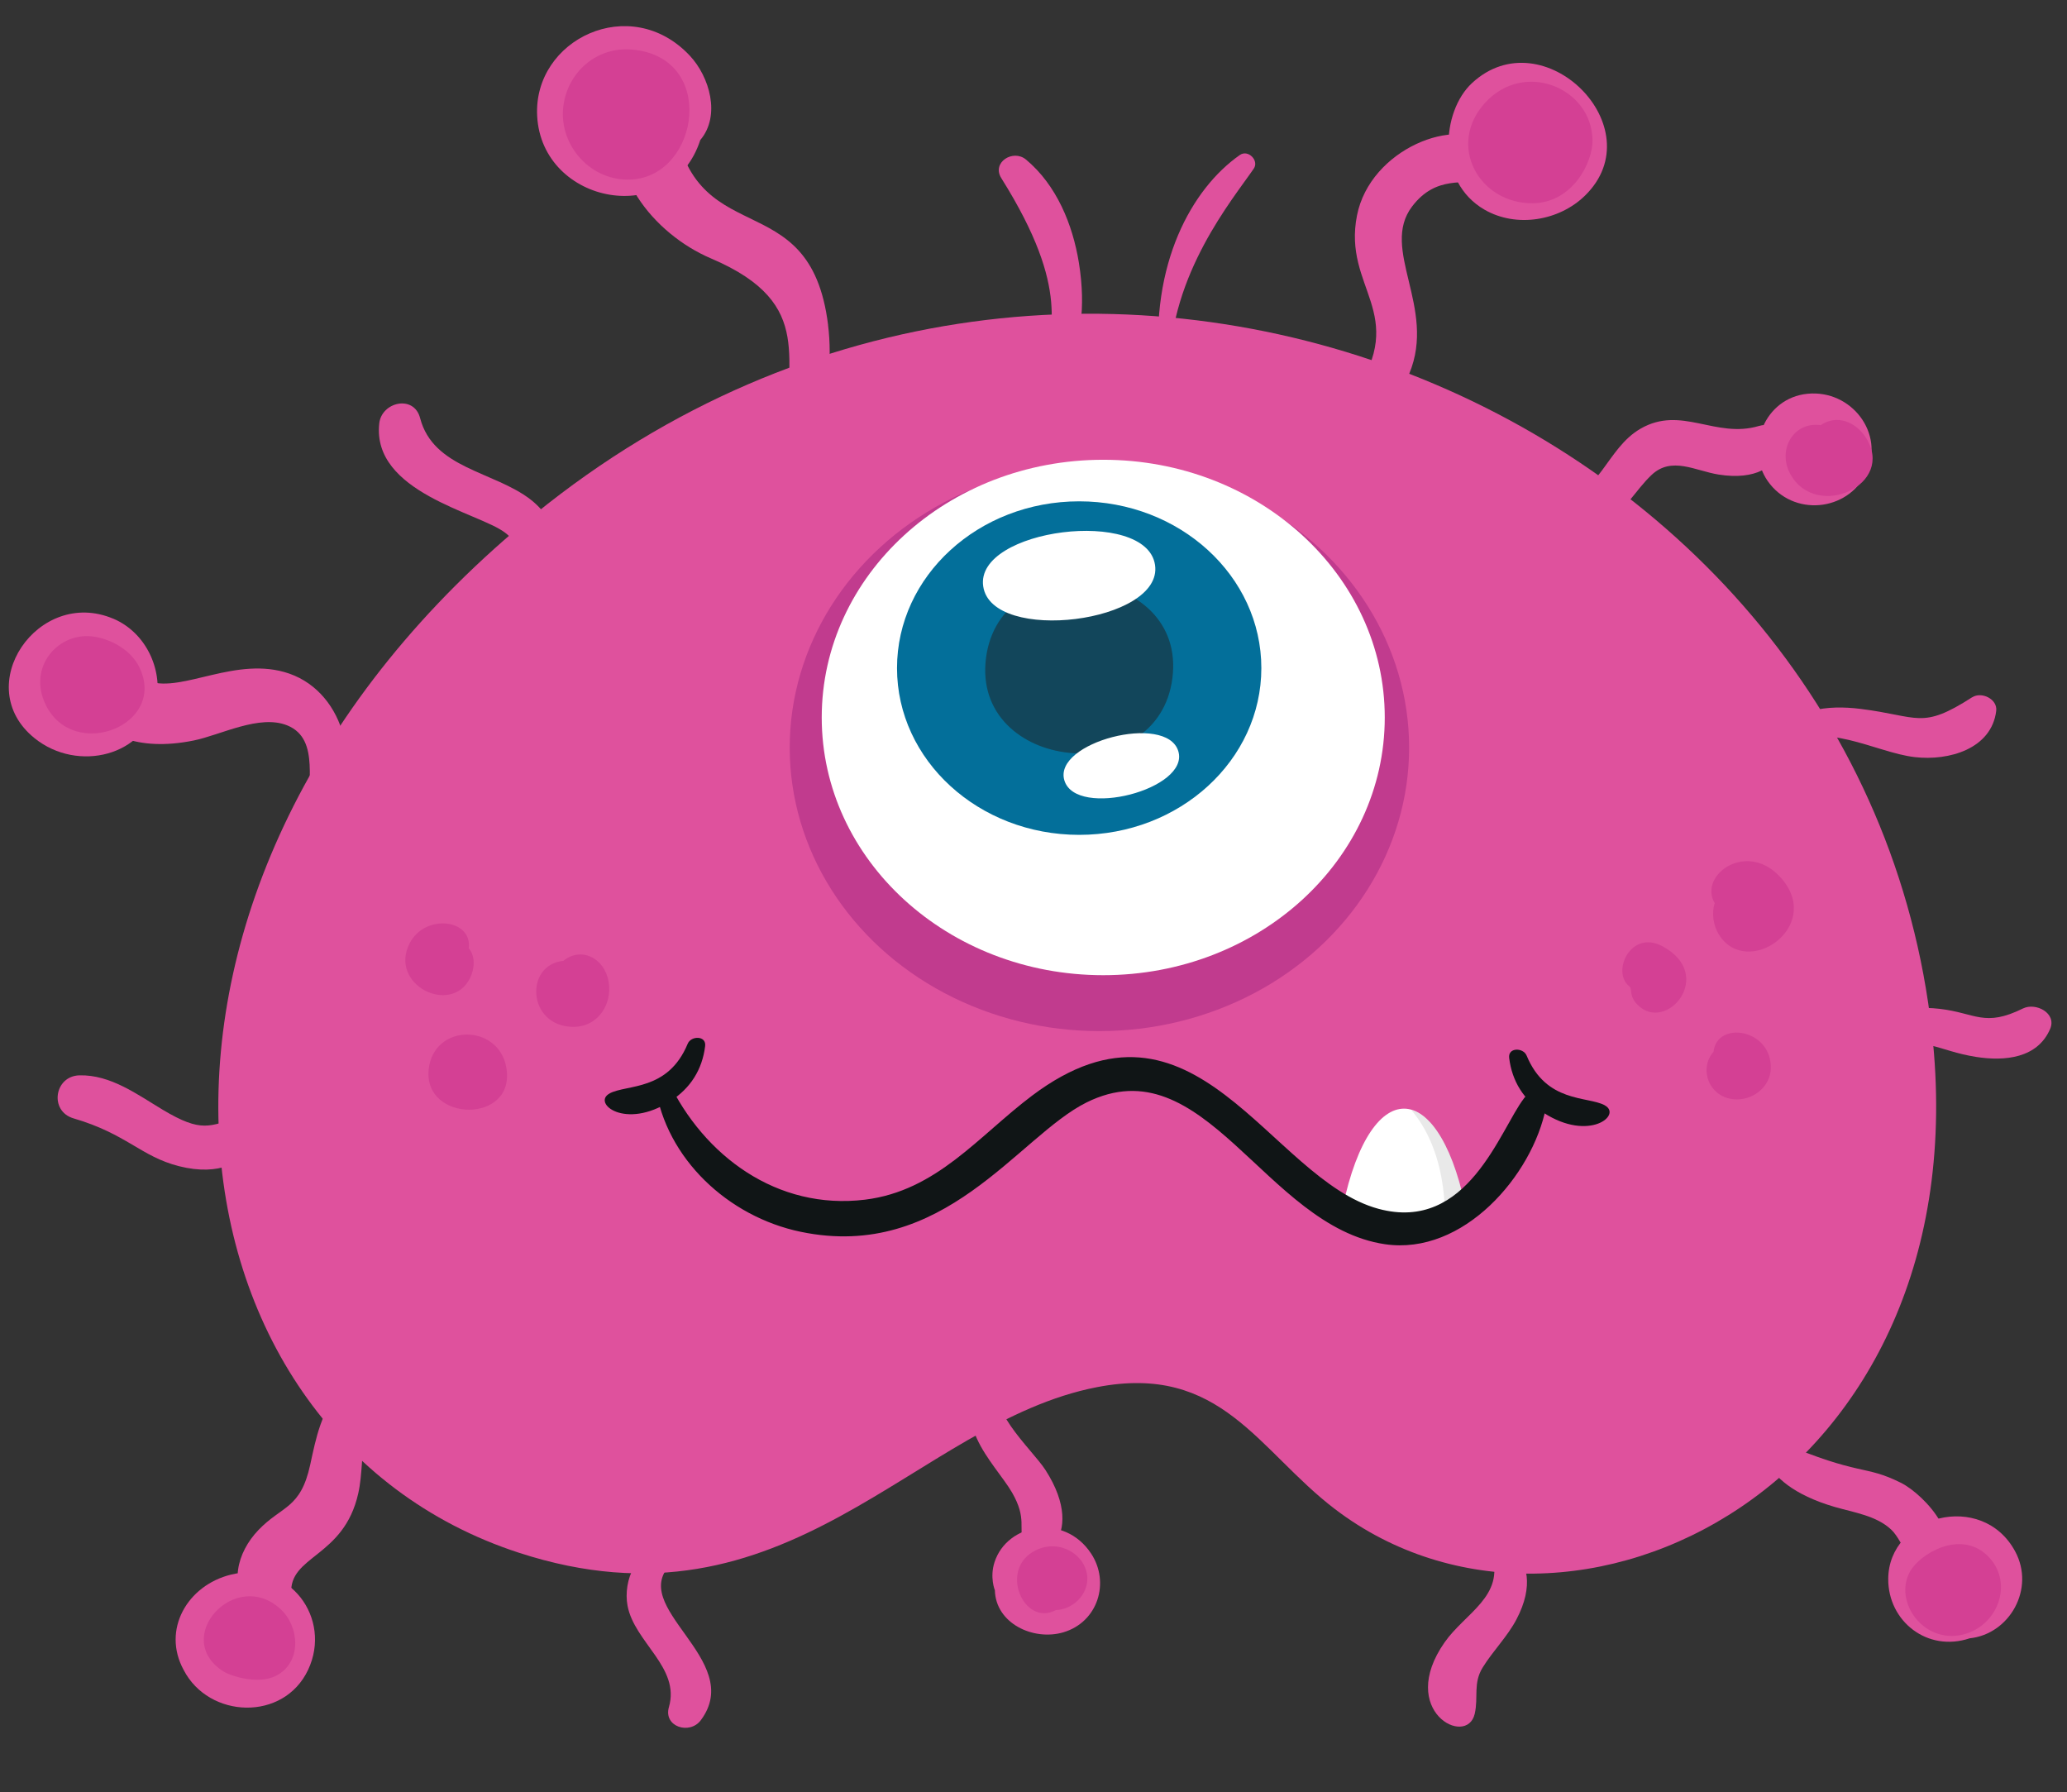
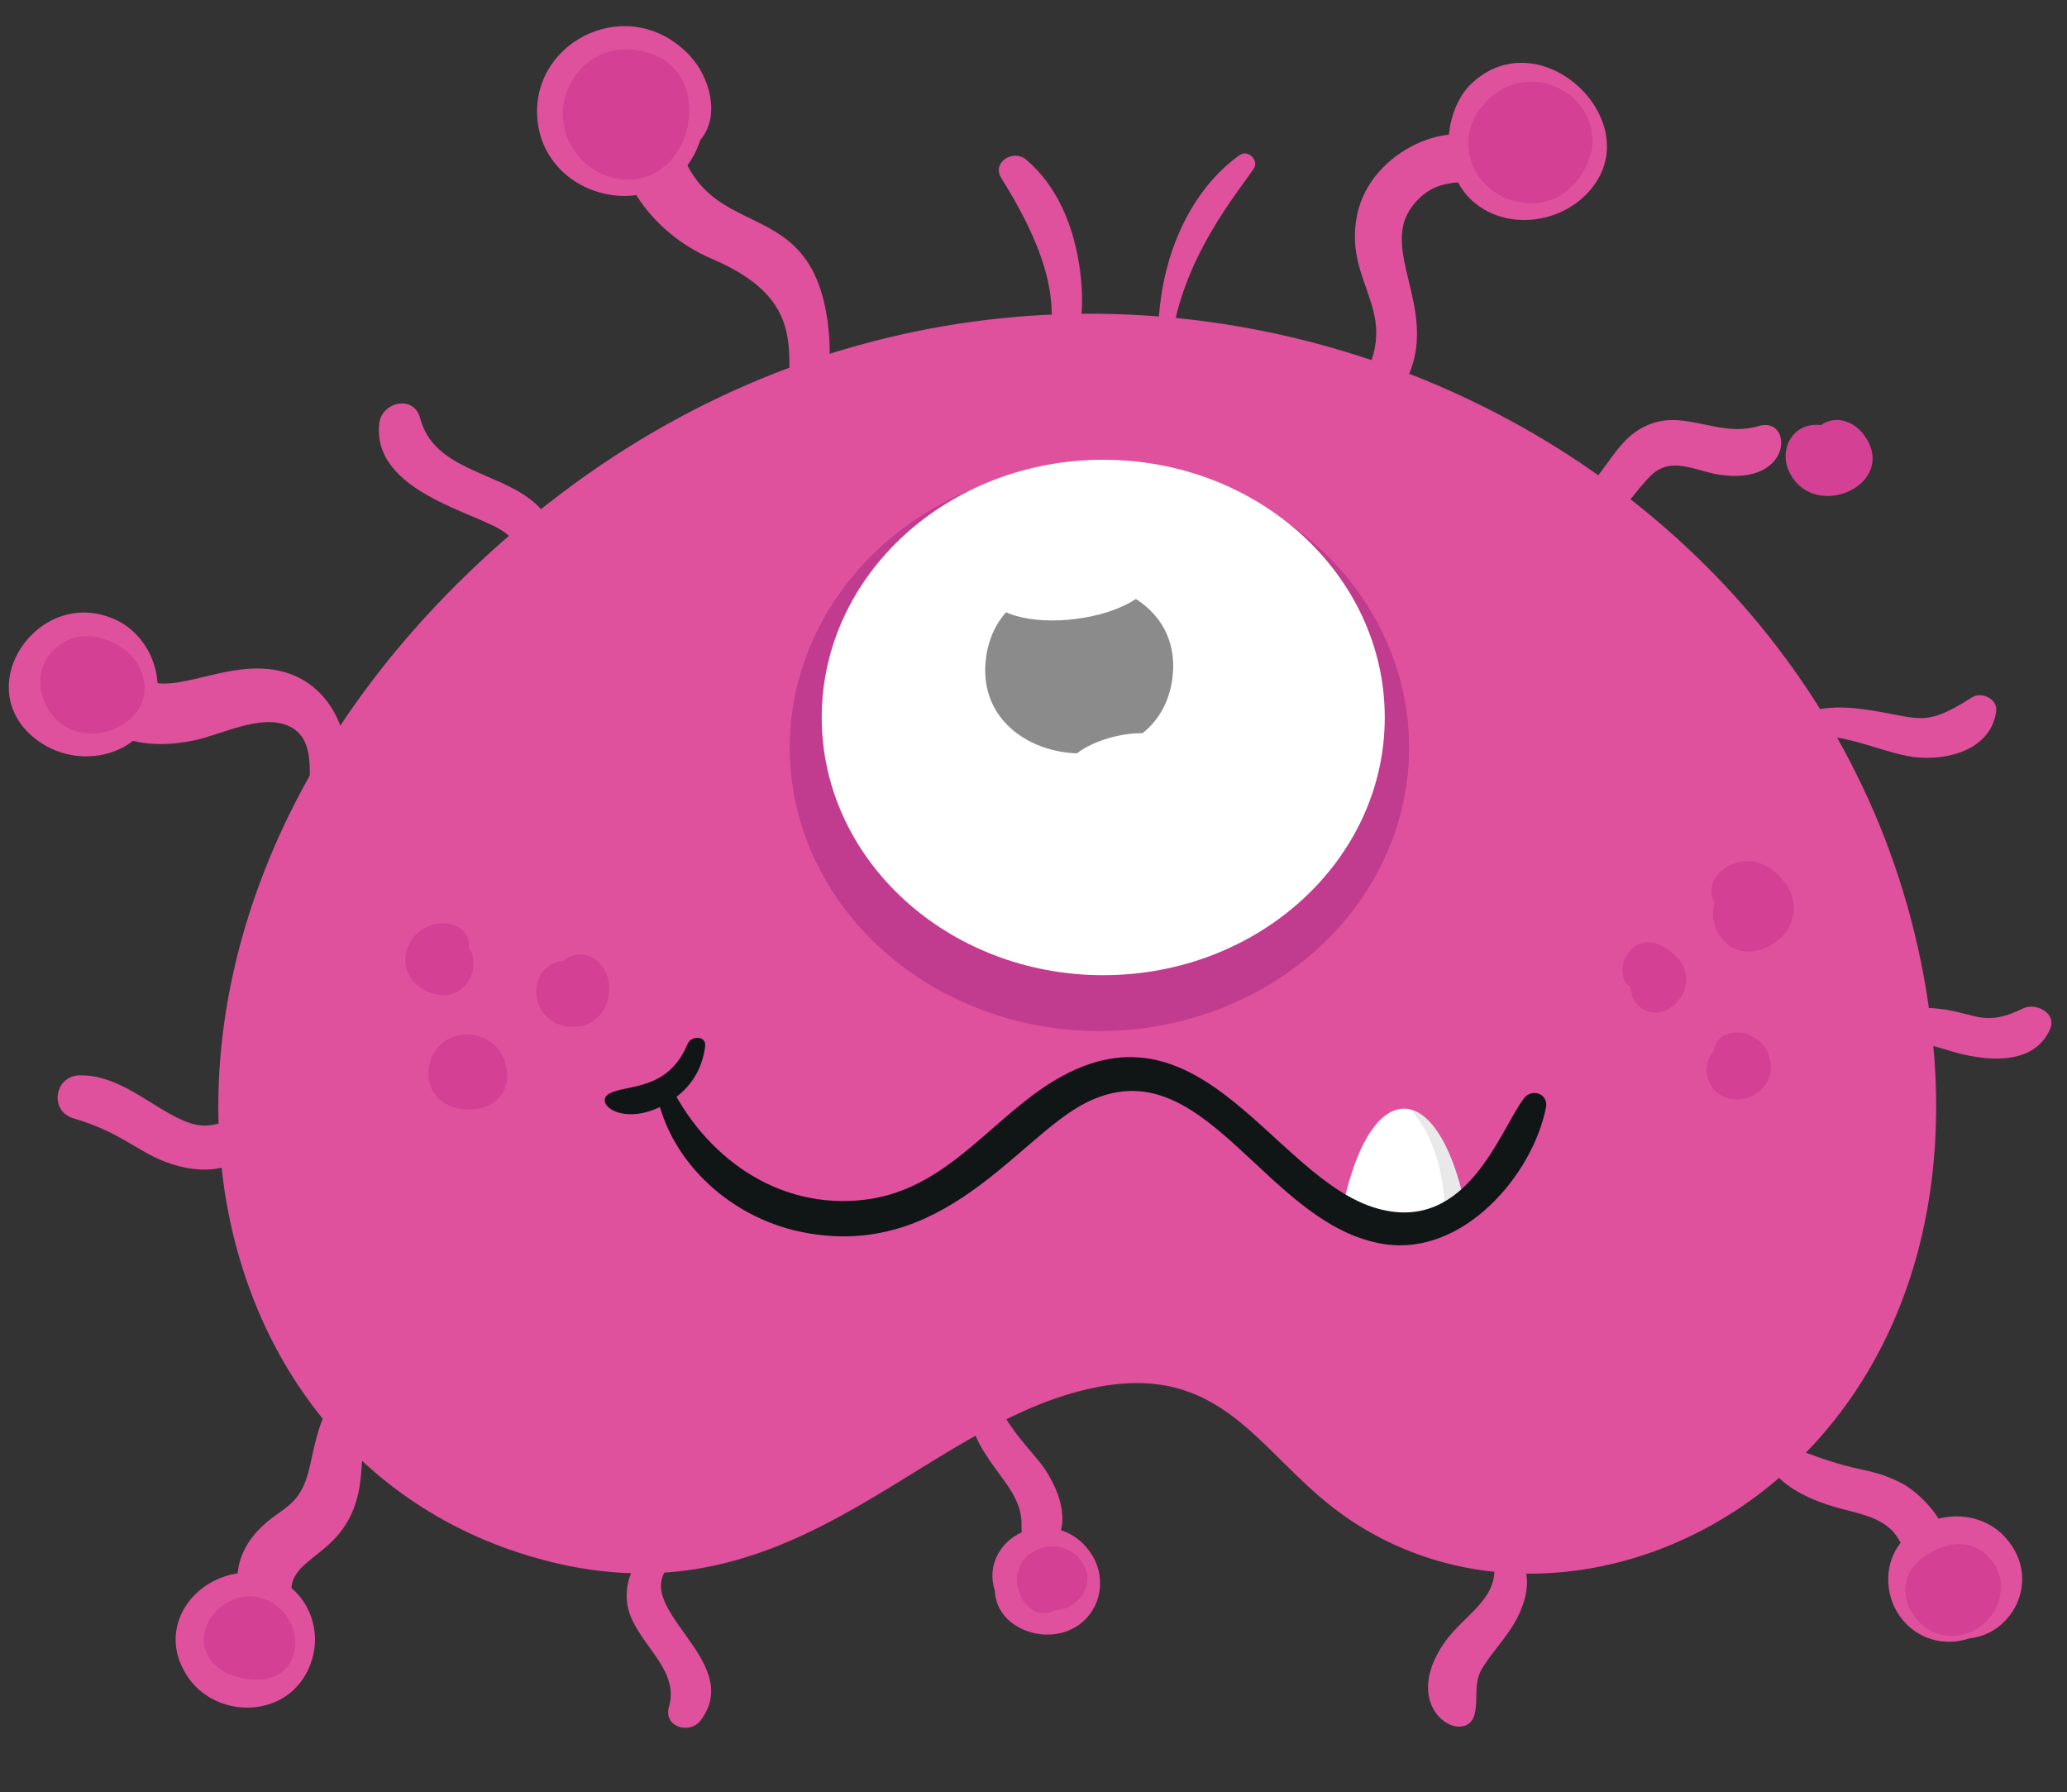
<svg xmlns="http://www.w3.org/2000/svg" id="_圖層_1" data-name="圖層 1" viewBox="0 0 481 417">
  <rect x="0" y="0" width="481" height="417" fill="#333333" stroke="none" />
  <path d="m449.57,240.09C433.48,95.05,250.52,17.31,124.52,119.57c-106.06,86.08-89.03,213.92-3.78,241.69,62.66,20.41,92-30.28,134.52-38.52,28.91-5.6,37.52,14.77,55.42,28.39,54.51,41.47,150.61-5.47,138.89-111.04Z" fill="#df519d" />
  <g>
    <path d="m312.43,281.01c9.21,1.81,18.95,2.53,29.03,2.2-5.77-32.19-22.31-34.39-29.03-2.2Z" fill="#fff" />
    <path d="m328.44,258.29c3.17,3.68,7.78,11.38,7.81,24.99,1.73,0,3.46,0,5.21-.06-1.45-8.08-5.14-22.79-13.02-24.93Z" fill="#231f20" opacity=".1" />
  </g>
  <path d="m192.7,75.59c-4.24-34.05-32.18-15.53-36.16-49.64-.71-6.12-8.58-7.33-10.91-1.44-5.9,14.96,6.49,29.95,19.83,35.62,25.32,10.76,15.76,24.55,18.95,39.96.42,2.02,3.48,2.3,4.45.57,3.99-7.11,4.82-17.14,3.83-25.06Z" fill="#df519d" />
  <path d="m160.5,12.93c-13.81-14.69-36.44-3.77-35.5,14.05,1.08,20.6,31.21,26.38,37.96,5.6,4.79-5.64,2.18-14.72-2.46-19.65Z" fill="#df519d" />
  <path d="m347.23,33.93c-8.22-7.27-28.39.75-31.45,16.19-3.37,17.02,12.13,22.6-.68,41.56-2.37,3.51,8.21,6.39,12.85-4.77,6.38-15.34-6.9-28.94.65-38.87,5.63-7.41,12.22-4.87,16.51-6.26,3.25-1.05,4.95-5.35,2.12-7.85Z" fill="#df519d" />
  <path d="m255.09,80.33c-.64-2.62-5.21-2.07-5.08,1.08.17,4.02,6.2,3.71,5.08-1.08Z" fill="#df519d" />
  <path d="m342.54,19.33c-7.1,6.59-8.39,22.96,2.94,29.47,7.41,4.26,17.35,2.59,23.36-3.29,16.17-15.81-9.76-41.53-26.3-26.18Z" fill="#df519d" />
  <path d="m251.06,61.12c-1.44-8.88-5.18-18.06-12.31-24-3.01-2.5-8.04.67-5.74,4.33,16.69,26.61,10.56,35.25,10.95,44.23.27,6.2,10.64-2.74,7.1-24.56Z" fill="#df519d" />
  <path d="m288.52,36.06c-11.23,7.84-20.94,25.43-18.71,49.86.13,1.42,2.29,1.47,2.3,0,.25-22.27,14.69-39.46,19.65-46.69,1.28-1.87-1.31-4.52-3.24-3.17Z" fill="#df519d" />
  <path d="m147,11.53c-8.39-.69-15.1,5.53-15.94,13.47-.95,8.97,6.56,17.36,15.99,16.76,15.73-1,19.86-28.6-.05-30.23Z" fill="#d44094" />
  <path d="m370.58,32.49c-.27-12.07-15.86-18.51-24.93-8.64-9.11,9.9-1.44,23.56,11.02,23.44,9.25-.09,14.04-9.5,13.92-14.8Z" fill="#d44094" />
  <g>
    <ellipse cx="255.84" cy="173.94" rx="72.07" ry="65.96" fill="#c13b8e" />
    <ellipse cx="256.73" cy="166.93" rx="65.51" ry="59.96" fill="#fff" />
-     <ellipse cx="251.13" cy="155.44" rx="42.39" ry="38.8" fill="#036f9a" />
    <path d="m272.83,157.73c-3.31,26.29-46.7,21.66-43.39-4.58,3.31-26.29,46.7-21.66,43.39,4.58Z" fill="#212121" opacity=".52" />
    <path d="m268.78,131.44c2,13.42-37.98,18.45-39.98,4.99-2-13.42,37.98-18.45,39.98-4.99Z" fill="#fff" />
    <path d="m274.19,174.75c2.74,8.89-23.75,15.76-26.5,6.84-2.74-8.89,23.75-15.76,26.5-6.84Z" fill="#fff" />
  </g>
  <path d="m354.63,255.56c-5.6,7.28-13.07,31.29-33.84,25.69-25.42-6.86-42.74-54.86-80.64-26.32-12.47,9.39-22.16,22.14-38.87,24.19-20.45,2.5-37.52-10.2-45.82-27.67-.85-1.78-3.21-.39-2.97,1.22,2.49,16.92,16.96,30.41,33.82,33.92,33.39,6.97,50.63-22.17,66.49-30.07,27.45-13.67,41.56,28.83,69.47,32.96,18.27,2.7,34.37-16.06,37.48-31.81.62-3.17-3.23-4.59-5.14-2.12Z" fill="#101516" />
-   <path d="m373.41,257.14c-4.05-2.14-13.58-.49-18.16-11.55-.78-1.89-4.36-1.94-4.06.54.66,5.42,3.37,9.77,8.05,12.79,10.6,6.84,18.35.44,14.16-1.77Z" fill="#101516" />
+   <path d="m373.41,257.14Z" fill="#101516" />
  <path d="m141.87,254.39c4.05-2.14,13.58-.49,18.16-11.55.78-1.89,4.36-1.94,4.06.54-.66,5.42-3.37,9.77-8.05,12.79-10.6,6.84-18.35.44-14.16-1.77Z" fill="#101516" />
  <path d="m123.48,116.23c-8.53-6.59-22.66-7.2-25.72-18.96-1.43-5.51-8.97-3.77-9.51,1.26-1.73,16.02,23.02,20.71,29.2,25.34,3.6,2.69,6.91,8.19,4.53,12.56-.97,1.78,1.06,4.11,2.96,2.9,8.93-5.66,5.83-17.46-1.46-23.1Z" fill="#df519d" />
  <path d="m409.3,99.11c-10.12,3-18.03-4.86-27.54.63-8,4.62-9.4,15.54-19.44,17.07-4.78.73.66,9.96,10.95,4.72,4.94-2.52,7.19-7.37,11.05-11.02,4.66-4.41,10.17-.97,15.6-.1,17.56,2.8,17.34-13.66,9.38-11.3Z" fill="#df519d" />
-   <path d="m420.64,91.61c-10.11.98-14.53,12.78-9.3,20.29,5.83,8.38,18.64,7.22,22.97-1.92,4.33-9.16-3.49-19.35-13.67-18.37Z" fill="#df519d" />
  <path d="m67.31,156.72c-12.2-4.24-24.86,4.47-32.55,1.8-3.07-1.06-5-3.87-8.52-3.91-12.51-.15-8.05,23.11,18.82,17.68,6.29-1.27,15.34-6.17,21.83-3.5,7.91,3.25,3.98,14.3,5.61,20.3.39,1.44,2.62,2.25,3.68.95,8.6-10.57,4.31-28.73-8.87-33.32Z" fill="#df519d" />
  <path d="m26.36,143.95c-17.47-7.4-33.37,15.73-18.28,27.83,9.99,8.03,25.92,4.18,28.32-8.5,1.46-7.72-2.54-16.16-10.04-19.34Z" fill="#df519d" />
  <path d="m55.69,259.93c-6.93,2.05-8.65,3.76-17.85-1.75-5.89-3.53-12.1-8.16-19.34-7.99-5.88.14-7.08,8.35-1.39,10.01,12.41,3.63,15.65,8.87,24.56,11.13,18.96,4.81,22.57-13.92,14.01-11.4Z" fill="#df519d" />
  <path d="m92.45,320.52c-4.29-3.44-9.68-.72-13.01,2.74-4.67,4.85-5.89,11.25-7.25,17.52-2.25,10.36-6.59,9.48-12.06,15.21-5.01,5.24-7,12.97-1.71,18.68,3.09,3.33,9.69.81,9.36-3.79-.64-9.07,12.22-8.39,15.59-23.43,1.02-4.57.68-9.35,1.7-13.88,1.73-7.69,11-10.14,7.38-13.05Z" fill="#df519d" />
  <path d="m53.76,366.35c-10.17,2.49-16.13,12.83-11.03,22.17,5.86,11.37,23.29,12.05,28.97-.02,5.64-11.97-4.33-25.48-17.94-22.15Z" fill="#df519d" />
  <path d="m156.46,363.59c1.28-1.17.19-2.96-1.32-3.11-7.07-.69-10.19,7.34-9.11,13.1,1.59,8.53,12.31,14.36,9.63,23.59-1.33,4.59,4.84,6.52,7.42,3.06,10.58-14.16-17.75-26.42-6.63-36.64Z" fill="#df519d" />
  <path d="m243.3,342.04c-3.29-5.11-15.02-15.09-10.23-22.04,1.54-2.24-2.03-4.11-3.62-2.07-9.79,12.48,2.03,22.33,6.09,29.38,3.51,6.11,1.38,8.24,2.65,11.58,2.58,6.8,15.37-.91,5.11-16.85Z" fill="#df519d" />
  <path d="m253.87,361.4c-6.19-9.33-19.48-7.05-22.44,2.06-1.15,3.53.08,6.58.08,6.49.16,7.76,8.97,11.88,15.93,9.83,8.05-2.37,10.92-11.63,6.44-18.37Z" fill="#df519d" />
  <path d="m347.16,361.76c3,9.66-6.2,13.5-11,20.36-11.14,15.94,5.21,24.55,7.02,16.6.88-3.88-.42-7.06,1.83-10.73,2.39-3.88,5.74-7.17,7.87-11.21,8.43-15.99-7.71-21.43-5.72-15.02Z" fill="#df519d" />
  <path d="m442.31,344.97c-8.6-4.27-9.21-1.41-28.11-9.45-5.33-2.26-6.68,9.44,12.76,15.09,4.43,1.29,9.68,2.02,13.14,5.28,3.08,2.9,4.81,11.05,9.34,8.59,9.2-4.99-1.49-16.71-7.13-19.51Z" fill="#df519d" />
  <path d="m468.92,360.92c-7.69-14.2-29.45-8.32-29.52,6.44-.05,9.83,9.1,17.12,18.96,13.81,9.25-.96,15.3-11.5,10.56-20.25Z" fill="#df519d" />
  <path d="m470.76,234.63c-8.99,4.44-11.02,1.06-19.38.09-17.54-2.04-18.27,10.89-12.99,9.22,9.63-3.06,12.35.53,21.44,1.96,6.73,1.06,14.33.31,17.25-6.52,1.58-3.68-3.36-6.21-6.32-4.75Z" fill="#df519d" />
  <path d="m458.92,162.23c-11.84,7.62-12.34,4.4-25.97,2.7-7.8-.97-15.77,0-20.59,6.68-1.39,1.93,1.49,3.57,3.08,2.33,8.51-6.63,20.96,1.15,30.11,2.21,8.01.93,17.91-1.94,18.98-10.77.33-2.73-3.41-4.55-5.6-3.14Z" fill="#df519d" />
  <path d="m89.41,231.34c-5.06,12.04,15.48,16.76,18.28,5.2,2.59-10.7-13.14-17.42-18.28-5.2Z" fill="#df519d" />
  <path d="m32.4,155.19c-1.86-3.79-6.17-6.3-10.22-7.02-8.4-1.49-15.93,6.89-11.52,15.86,6.51,13.24,28.39,4.68,21.74-8.84Z" fill="#d44094" />
  <path d="m65.32,374.41c-10.54-9.78-25.52,6.66-13.36,14.45,1.59,1.02,8.1,3.24,12.39.97,5.89-3.11,5.38-11.32.97-15.42Z" fill="#d44094" />
  <path d="m253.03,367.11c-.18-5.21-6.23-9.13-11.85-6.49-9.02,4.23-2.94,18.03,4.53,13.98,3.86-.1,7.45-3.51,7.31-7.49Z" fill="#d44094" />
  <path d="m462.34,361.81c-6.28-5.89-15.62-.28-17.89,3.86-3.87,7.05,3.24,16.91,12.41,14.61,8.26-2.07,11.94-12.42,5.48-18.48Z" fill="#d44094" />
  <path d="m434.16,101.77c-2.36-3.63-6.71-5.42-10.48-2.85-6.25-.9-10.22,5.68-7.04,11.42,6.03,10.89,24.66,2.4,17.52-8.57Z" fill="#d44094" />
  <path d="m386.88,220.17c-7.41-4-11.94,5.97-7.76,9.28.84.67-.16,2.19,1.93,4.31,6.67,6.78,18.29-6.87,5.84-13.59Z" fill="#d44094" />
  <path d="m398.75,244.71c-3.65,4.11-.86,11.08,5.43,11.08,4.06,0,7.76-3.08,7.89-7.15.29-9.32-12.58-11.24-13.32-3.93Z" fill="#d44094" />
  <path d="m414.76,204.62c-7.91-9.5-19.67-1.06-15.74,5.5-.76,2.36-.34,5.23,1,7.36,6.47,10.26,24.09-1.64,14.74-12.86Z" fill="#d44094" />
  <path d="m141.63,228.43c-.96-5.65-6.46-8.21-10.55-4.87-9.04.9-8.37,15.11,2.13,15.35,5.88.14,9.32-5.21,8.42-10.48Z" fill="#d44094" />
  <path d="m117.82,248.36c-1.82-10.29-16.92-10.27-18.06.44-1.32,12.41,20.4,12.77,18.06-.44Z" fill="#d44094" />
  <path d="m109.08,220.62c.85-6.83-10.2-8.09-13.75-1.16-4.95,9.65,9.62,16.88,14.02,8.16,1.11-2.21,1.32-5.12-.27-7Z" fill="#d44094" />
</svg>